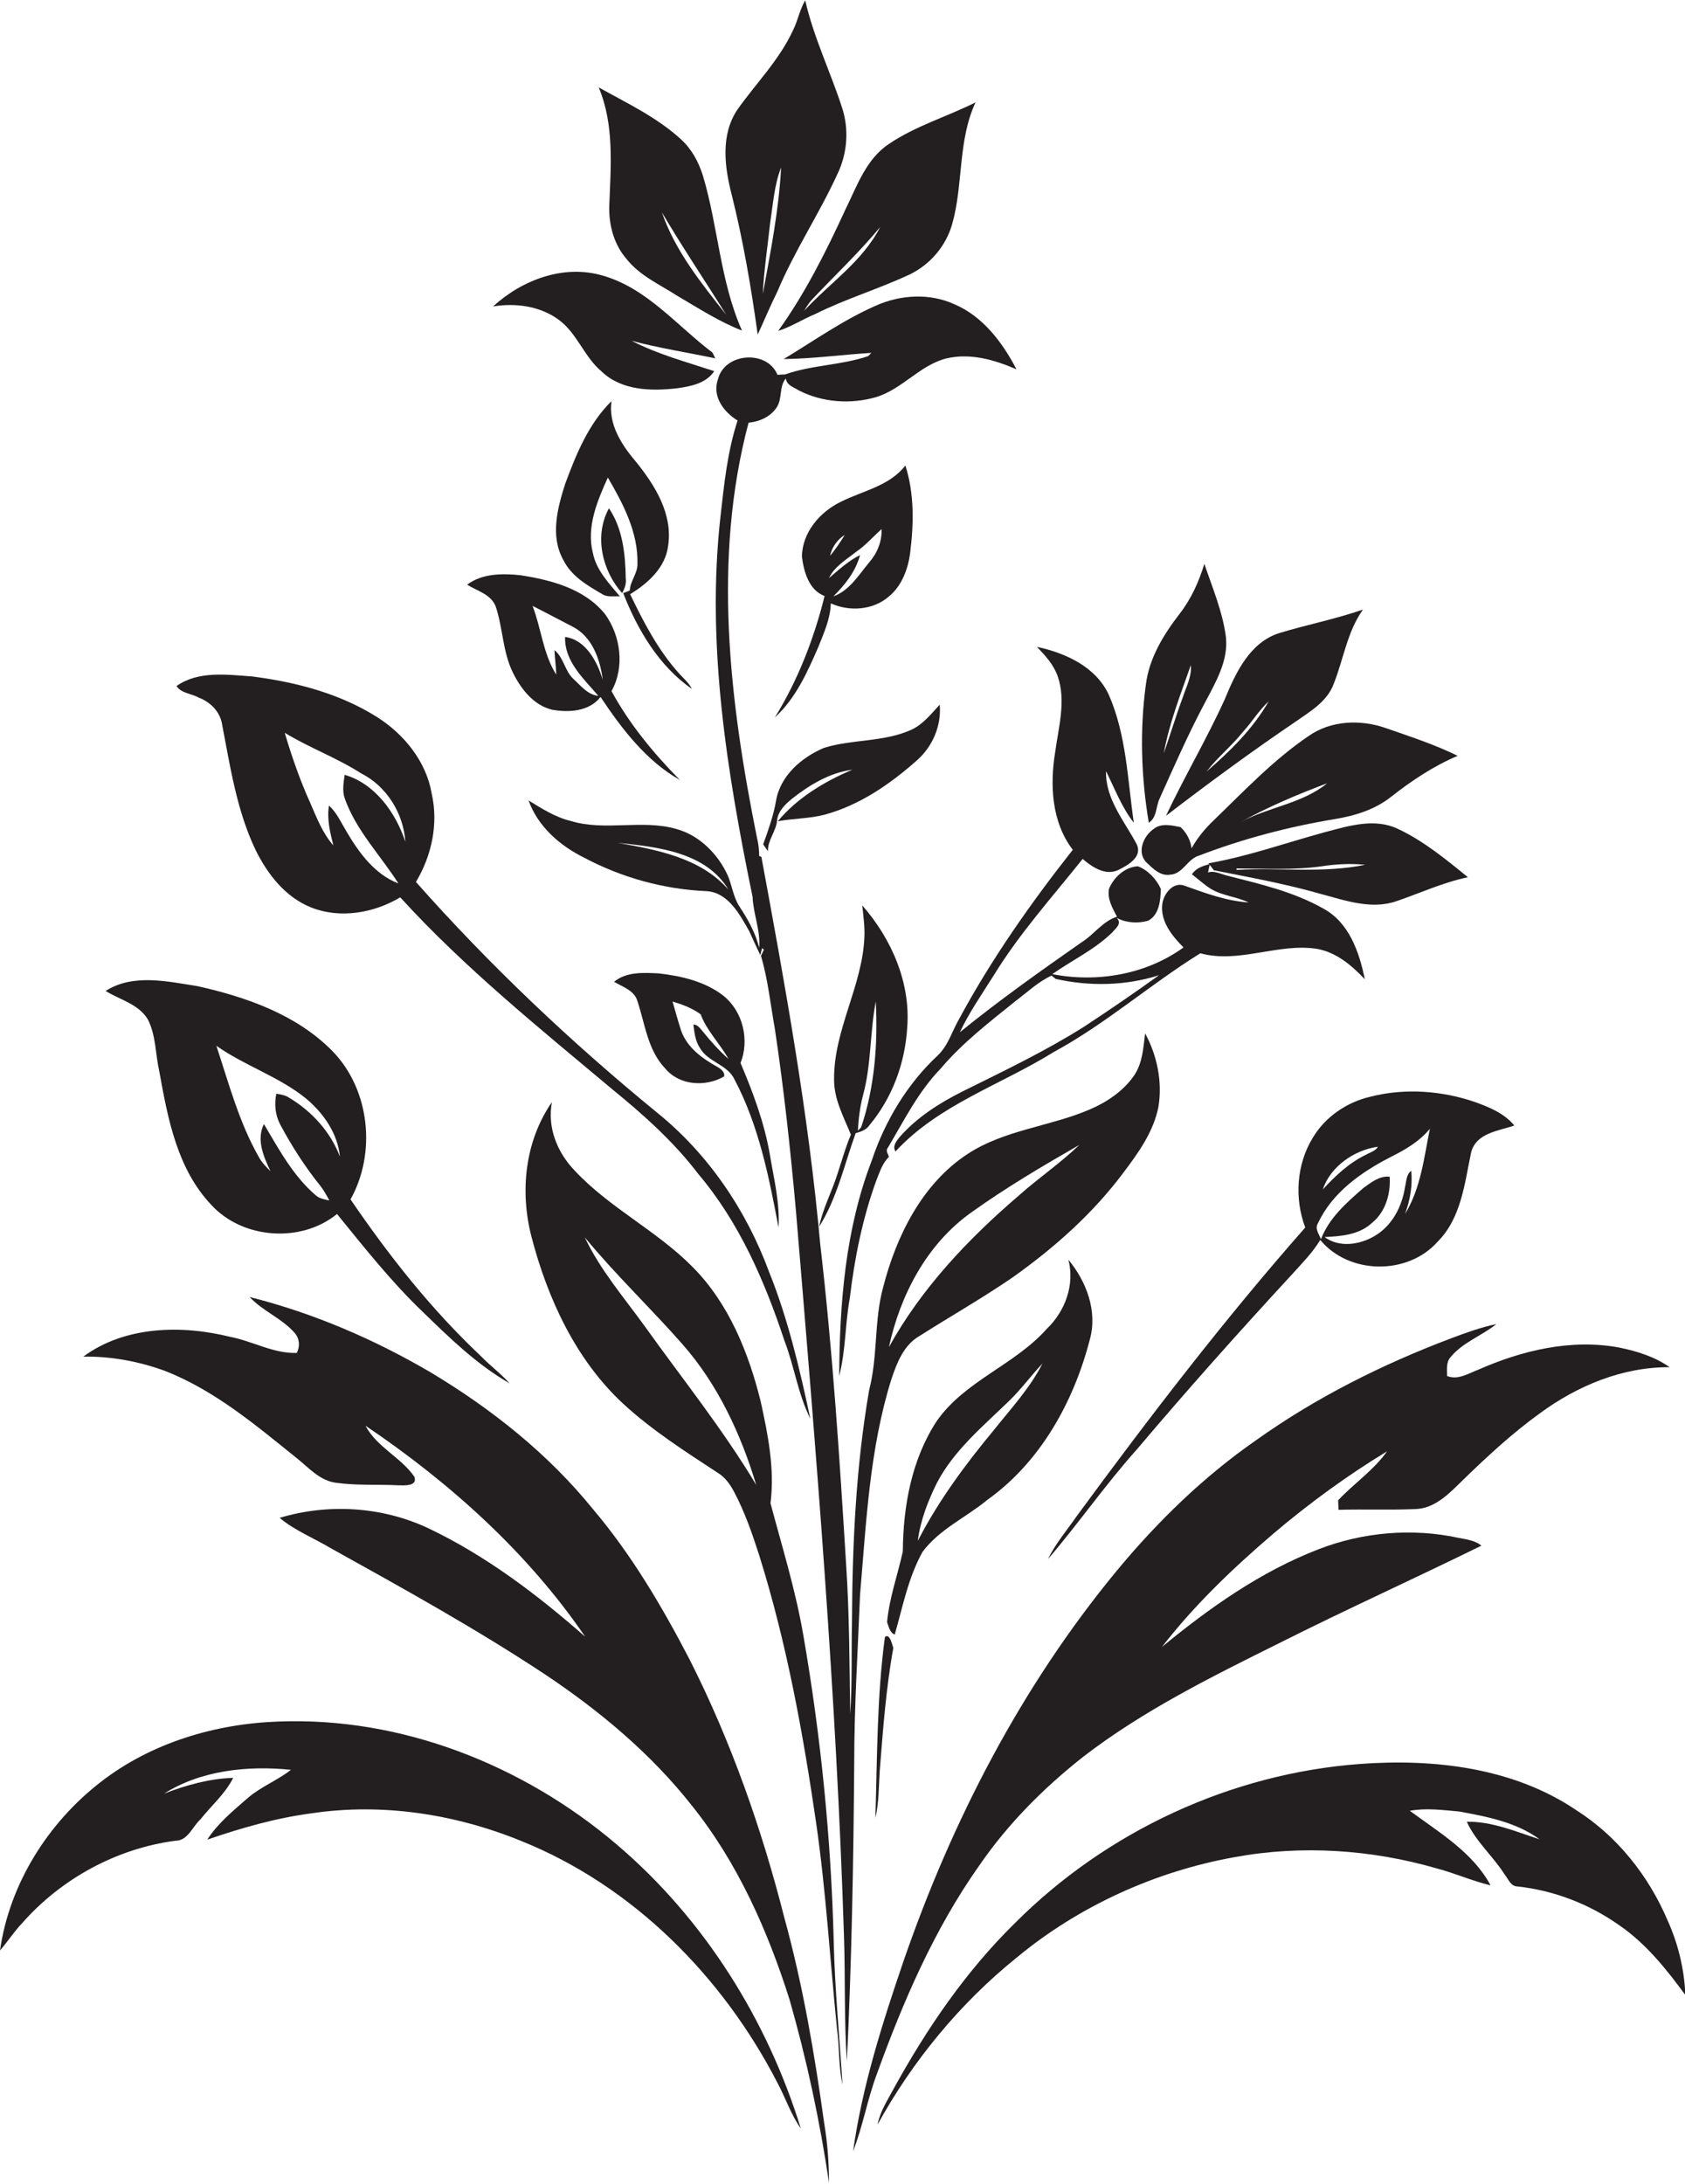
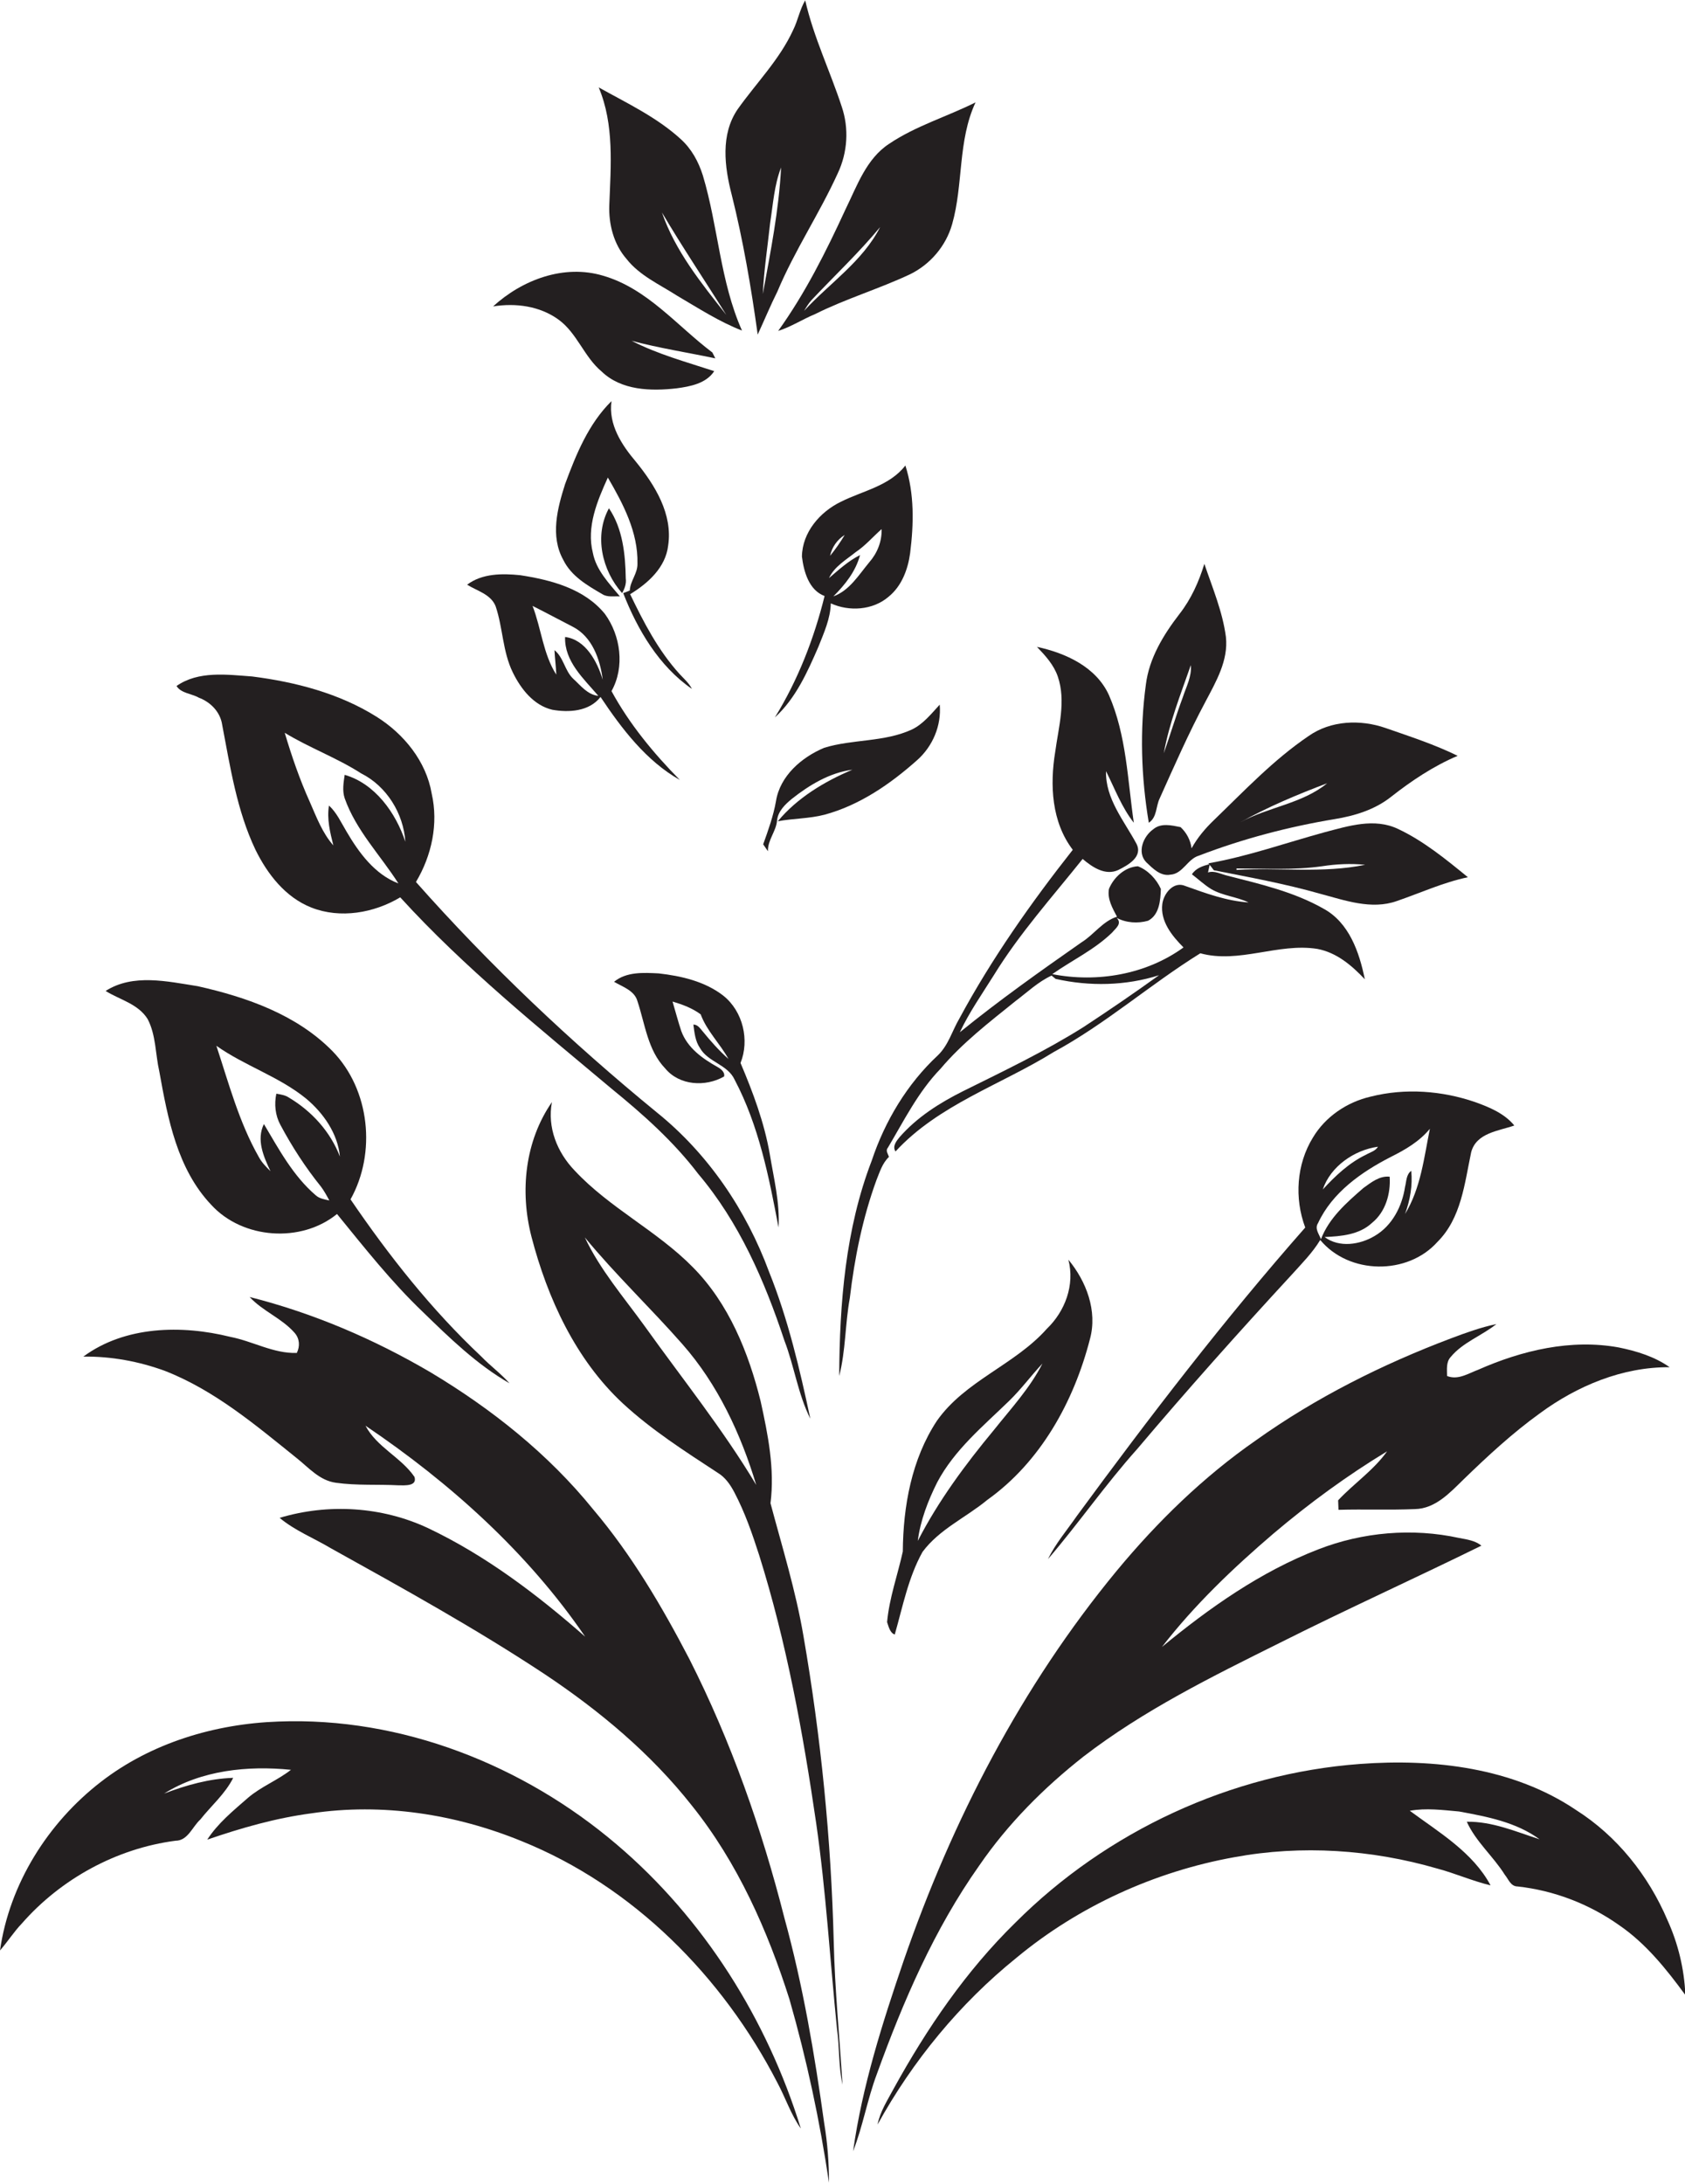
<svg xmlns="http://www.w3.org/2000/svg" version="1.1" id="Layer_1" x="0px" y="0px" viewBox="0 0 461 597.3" enable-background="new 0 0 461 597.3" xml:space="preserve">
  <g>
    <path fill="#231F20" d="M207.3,91.5c1.8-3.9,3.5-8,5.4-11.8c4.7-11.2,11.5-21.3,16.5-32.3c2.7-5.7,3.1-12.3,1.1-18.2   c-3.2-9.8-7.7-19-10-29.1c-1.5,2.5-2,5.5-3.3,8.1c-3.7,8.1-10.1,14.5-15.2,21.7c-4.7,6.9-3.6,15.7-1.6,23.4   C203.3,65.7,205.5,78.5,207.3,91.5z M210.7,61c0.8-5.1,1.1-10.3,3-15.2c-0.6,11.7-2.9,23.1-5,34.6C209,73.9,210,67.5,210.7,61z" />
    <path fill="#231F20" d="M166.7,56.1c-0.2,5.2,1.2,10.7,4.7,14.7c3.6,4.6,9.1,7,13.9,10.1c5.8,3.4,11.5,7.1,17.7,9.5   c-6-13.5-6.5-28.4-10.7-42.4c-1.2-3.8-3.1-7.3-6.1-10c-6.6-6-14.7-9.8-22.4-14.1C168.1,34.1,167.1,45.4,166.7,56.1z M198.7,86.1   c-6.8-8.6-14-17.5-17.6-28C186.7,67.6,192.9,76.8,198.7,86.1z" />
    <path fill="#231F20" d="M212.9,90.5c3.5-1.1,6.7-3.2,10.1-4.6c8.4-4.2,17.5-6.9,26-10.9c5.5-2.7,9.8-7.7,11.5-13.7   c3.1-10.9,1.5-22.8,6.4-33.3c-7.8,3.9-16.3,6.4-23.6,11.3c-6.3,4.1-8.8,11.5-12,18C226,68.8,220.3,80.2,212.9,90.5z M240.8,62.1   c-4.8,9.4-13.8,15.3-20.8,22.9c0.6-1,1.2-2,2-2.9C228.3,75.4,235,69.1,240.8,62.1z" />
    <path fill="#231F20" d="M152.8,87.4c5.1,3.7,7,10.2,11.8,14.2c5.4,5.2,13.5,5.4,20.5,4.6c3.7-0.5,8.1-1.3,10.3-4.7   c-7.6-2.5-15.4-4.6-22.6-8.3c7.5,2,15.3,3.2,22.9,4.8c-0.2-0.4-0.6-1.2-0.8-1.6c-9.7-7.3-17.8-17.5-29.9-21   c-10.7-3.2-22.1,1.1-30.1,8.4C141.1,82.8,147.7,83.7,152.8,87.4z" />
-     <path fill="#231F20" d="M235.3,436.1c1.7-19.8,2.6-39.9,8.6-59c1.5-4.4,3.3-9.2,7.6-11.7c8.5-5.4,17.3-10.4,25.6-16.1   c11.4-8.1,22-17.5,30.4-28.8c4-5.3,8-10.9,9.4-17.6c1.2-6.9-0.3-14.2-3.6-20.3c-0.5,3.9-0.7,8.1-3,11.5c-2.9,4.2-7.3,7.2-11.9,9.2   c-11,4.8-23.5,5.6-33.7,12.3c-12.5,8.2-19.5,22.5-23.1,36.5c-2.5,9.2-1.4,18.8-3.8,28c-3.6,20.8-4.6,41.9-4.7,63   c-0.2,8.5,0.1,17.1-0.5,25.6c-0.2-13.6-0.2-27.1-1.1-40.7c-1.8-29.3-3.7-58.6-7.1-87.8c-3.2-35.6-9.6-70.8-16.1-105.9   c-0.2,0-0.5-0.2-0.6-0.2c0-1.7-0.2-3.4-0.6-5c-7.5-37.2-12.2-76.3-2.3-113.5c3-0.3,6-1.6,7.7-4.2c1.6-2.4,0.6-5.7,2.5-7.9   c0.2,1.9,2.2,2.4,3.6,3.3c6.5,3.3,14.2,3.8,21.1,1.8c7.2-2.2,12-8.8,19.3-10.6c6.5-1.5,13.1,0.4,19.1,3c-3.8-7.3-9.2-14.5-17-17.8   c-6.8-3.1-14.8-2.6-21.5,0.4c-8.9,3.9-16.9,9.6-25.2,14.6c8-0.1,16-1.2,24-1.7c-0.2,0.2-0.7,0.7-0.9,0.9c-7.3,2.5-15.4,2.4-22.7,5   c-0.5,0-1.6,0.1-2.1,0.1c-2.8-6.9-14.5-6.1-16.3,1.3c-1.6,4.6,1.6,8.9,5.4,11.2c-2.8,8.5-3.7,17.5-4.7,26.4   c-3.9,34.9,1.8,69.8,8.8,103.9c0.2,4.7,2.2,9.2,1.8,13.9c-1-4.1-3.1-7.8-5.4-11.3c-1.7-2.6-2-5.7-3.2-8.5   c-2.7-5.9-7.8-11-14.1-12.7c-9.4-2.7-19.5,0.7-28.9-2.2c-4.2-1-7.9-3.4-11.5-5.6c2.6,7.2,8.6,12.4,15.3,15.7   c10.2,5.4,21.7,8.6,33.3,9.1c6,0.3,9.2,6.4,11.8,11c1,2.2,2,4.4,3,6.5l0.5-1.9l0.5,0.4c-0.2,0.4-0.6,1.3-0.8,1.7   c1.9,6.5,2.6,13.3,3.8,20c2.5,16.7,4.3,33.4,5.8,50.2c5.5,65.9,11,131.7,13.1,197.8c0.4,11.4,0,22.9,0.8,34.3   c1.3-27.1,1.8-54.2,2-81.3C233.7,466.8,234.7,451.4,235.3,436.1z M265.7,331.6c9.5-6.8,19.5-12.7,29.6-18.5   c-5.2,5-11.1,9-16.5,13.8c-13.9,11.9-26.7,25.4-35.6,41.5C246.3,354.1,253.6,340.2,265.7,331.6z M169,230.5   c10.8,1.1,24.1,2.5,30.3,12.8C191.7,234.6,179.8,232.4,169,230.5z" />
    <path fill="#231F20" d="M189.3,188.4c-0.8-1.6-2.2-2.8-3.4-4.1c-5.8-6.4-9.8-14.1-13.5-21.8c4.9-3,9.7-7.3,10.4-13.3   c1.3-8.6-3.6-16.5-8.8-22.9c-3.9-4.6-7.6-10.2-6.7-16.6c-6.3,6.2-9.7,14.6-12.7,22.7c-2.1,6.6-4.1,14.2-0.5,20.7   c2.2,4.5,6.6,7,10.7,9.4c1.4,0.9,3.2,0.5,4.8,0.6c-3-3.6-6.5-7.2-7.4-11.9c-1.8-7.1,1.2-14.2,4.1-20.6c4.2,7.2,8.3,15,8.1,23.5   c0.1,2.7-2,4.8-2.1,7.4c-0.4,0.2-1.3,0.5-1.8,0.7C174.4,172.2,180.3,182.2,189.3,188.4z" />
    <path fill="#231F20" d="M223.9,176.9c1.5-3.8,3.3-7.7,3.4-11.9c5,2.3,11.5,1.9,15.8-1.8c3.6-2.9,5.3-7.5,5.9-11.9   c1-8,1.2-16.2-1.3-24c-4.3,5.6-11.6,6.9-17.6,9.9c-5.8,2.8-10.6,8.4-10.7,15c0.5,4.1,1.9,9.2,6.2,10.8c-2.9,11.7-7.3,23-13.6,33.2   C217.7,191,220.9,183.8,223.9,176.9z M231.1,146.3c-1.2,2-2.5,3.9-4,5.7C227.6,149.7,229,147.6,231.1,146.3z M234.1,151   c2.7-1.8,4.7-4.2,7.1-6.3c0.1,3.4-1.2,6.6-3.4,9.1c-2.9,3.5-5.4,7.7-9.8,9.3c3.2-3.2,6.1-6.8,7.3-11.3c-3.2,1.6-5.8,4-8.5,6.3   C228.3,154.9,231.5,153.1,234.1,151z" />
    <path fill="#231F20" d="M166.6,139c-4.1,7.5-1.9,17,3.6,23.2c0.7-1.2,1.2-2.6,1-4C171.1,151.7,170.4,144.6,166.6,139z" />
    <path fill="#231F20" d="M317.3,218.3c4-8.9,7.9-17.8,12.5-26.4c2.9-5.5,6.3-11.3,5.6-17.7c-0.9-6.9-3.7-13.5-5.9-20   c-1.5,4.9-3.6,9.6-6.8,13.7c-4.4,5.7-8.3,12.1-9.2,19.3c-1.7,12.5-1.3,25.3,0.8,37.8C316.6,223.5,316.2,220.5,317.3,218.3z    M325.8,181.9c0.3,3.1-1.3,6-2.2,8.8c-1.9,5.1-3.4,10.2-5.2,15.3C319.9,197.7,323,189.9,325.8,181.9z" />
    <path fill="#231F20" d="M135.6,165.8c2,5.9,1.9,12.4,4.7,18.1c2.2,4.5,5.7,9,10.8,10.2c4.5,0.8,10.1,0.5,13.2-3.5   c5.8,8.7,12.5,17.5,21.7,22.7c-7.2-7.3-13.8-15.3-18.7-24.3c3.7-6.6,2.5-15.2-1.8-21.1c-5.6-6.9-14.7-9.3-23.2-10.6   c-4.9-0.5-10.4-0.5-14.5,2.6C130.5,161.6,134.3,162.5,135.6,165.8z M156.7,171.4c5.3,2.7,7.5,8.9,8.2,14.5c-1.5-5-4.7-11-10.3-11.7   c-0.2,6.7,5.1,11.4,9.1,16.1c-3-0.3-4.9-2.9-6.9-4.7c-2.3-2.2-2.6-5.8-5.1-7.8c0.1,2.2,0.4,4.4,0.5,6.7c-3.6-5.6-4.1-12.6-6.5-18.8   C149.3,167.5,153,169.5,156.7,171.4z" />
-     <path fill="#231F20" d="M319,223.1c11.6-8.9,23.3-17.5,35.4-25.7c4-2.8,8.7-5.5,10.5-10.4c2.7-6.8,3.7-14.3,8-20.3   c-7.5,2.6-15.2,4.1-22.8,6.4c-8.1,2.5-12,10.8-15,18.1C330.2,202,324.1,212.3,319,223.1z M347.1,191.8c-4.3,7.5-10.5,13.6-17,19.2   c3-3.9,6.9-7,10-10.9C342.5,197.5,344.4,194.3,347.1,191.8z" />
    <path fill="#231F20" d="M288.7,205.6c-1.5,9.1-1,19.2,4.8,26.8c-11.5,14.6-22.2,29.8-31,46.1c-2,3.4-3,7.3-5.9,10.1   c-8.4,7.8-14.5,18-18.1,28.8c-7.2,18.7-8.8,39-8.9,58.9c1.8-7,1.6-14.2,2.9-21.3c1.3-11,3.5-21.9,7.3-32.3c0.9-2.2,1.6-4.6,3.4-6.3   c-0.2-0.8-1-1.7-0.3-2.5c4.4-7.4,8.3-15.3,14.4-21.6c6-7.1,13.3-12.7,20.5-18.5c3.2-2.4,6.2-5.3,9.9-7l1.1,0.9   c9.3,2.1,19.2,1.9,28.3-1c-6.8,4.9-13.7,9.6-20.7,14.2c-10.5,6.6-21.8,12-32.9,17.5c-6.4,3.2-12.6,7.1-17.4,12.6   c-0.9,1.1-2,2.5-1.1,3.9c11.8-12.8,28.8-18.2,43.3-27.2c14.2-7.7,26.4-18.5,40.1-27c10.6,2.9,21.3-2.9,32-1.2c5.3,1,9.4,4.5,13,8.3   c-1.5-7.4-4.3-15.5-11.3-19.3c-8.1-4.6-17.2-6.7-26.2-9c-1.8-0.4-3.6-1.5-5.4-0.9c0.1-0.6,0.4-1.7,0.5-2.3   c-1.9,0.5-3.8,1.1-4.9,2.8c1.7,1.3,3.3,2.8,5.2,4c3.2,1.9,7,2.1,10.3,3.7c-6-0.4-11.7-2.5-17.3-4.5c-3.2-1.4-5.9,2-6.3,4.9   c-0.6,4.7,2.6,8.7,5.8,11.9c-10.2,7.4-23.6,9.7-35.9,7.3c5.4-3.8,11.6-6.7,16.4-11.4c0.9-1.1,2.8-2.4,1.2-4   c2.6,1.4,5.8,1.6,8.6,0.8c3.1-1.6,3.4-5.6,3.5-8.7c-1.2-2.7-3.6-5.2-6.3-6.2c-3.5,0.2-6.6,3-7.9,6.2c-0.5,2.8,1,5.3,2.2,7.6   c-3.9,1.2-6.3,4.9-9.7,7c-11.3,7.9-22.6,15.9-33.3,24.6c2.6-5.5,6.1-10.5,9.3-15.6c7-11.4,16-21.4,24.3-31.8c2.6,2.2,6.2,4.7,9.8,3   c2.6-1.3,6.8-3.6,4.9-7.2c-3.4-6.3-8.5-12.3-8.3-19.8c2.4,4.8,4.3,9.9,7.6,14.1c-1.7-11.7-2-23.9-6.8-34.9   c-3.5-7.7-11.8-11.5-19.7-13.2c2.3,2.4,4.6,4.9,5.7,8.1C291.7,191.7,289.6,198.9,288.7,205.6z" />
    <path fill="#231F20" d="M54.4,190.8c3.2,1.2,5.9,3.9,6.4,7.5c2.2,11.5,4,23.4,9.1,34.1c3.3,6.7,8.2,13,15.3,15.8   c7.9,3.1,17.1,1.5,24.3-2.8c17.6,19.3,38,35.7,57.9,52.4c8.6,7,16.9,14.4,23.6,23.2c11.2,13.2,18.2,29.3,23.6,45.6   c2.7,7,3.7,14.6,7.1,21.4c-2.9-13.6-6.1-27.3-11.3-40.2c-6.2-16.8-16.6-32.2-30.6-43.5c-23.6-19.3-45.8-40.3-66-63.1   c4.3-7.2,6.2-15.9,4.3-24.2c-1.5-8.8-7.6-16.3-15.1-21c-10.2-6.4-22.2-9.5-34-11c-6.9-0.5-14.7-1.6-20.7,2.6   C49.5,189.6,52.5,189.7,54.4,190.8z M98.8,211.5c7,3.5,11.6,11,12.1,18.7c-2.6-7.9-8.3-15.9-16.6-18.3c-0.3,2.1-0.7,4.3,0,6.4   c3.1,8.8,9.8,15.6,14.7,23.3c-6.5-2.5-10.8-8.4-14.2-14.2c-1.5-2.5-2.7-5.2-4.8-7.1c-0.6,3.7,0.3,7.3,1.2,10.9   c-3-3.4-4.6-7.7-6.4-11.8c-2.8-6.2-5-12.6-6.9-19C84.6,204.5,92.1,207.2,98.8,211.5z" />
    <path fill="#231F20" d="M212.8,224.6c4.2-0.8,8.6-0.7,12.8-1.8c9.6-2.6,18-8.4,25.3-14.9c4.3-3.8,6.7-9.5,6.2-15.2   c-2.3,2.5-4.5,5.3-7.6,6.8c-7.6,3.5-16.2,2.6-24,5c-6.2,2.6-12.1,7.7-13.2,14.6c-0.7,4-2.1,7.9-3.5,11.8c0.4,0.6,0.9,1.3,1.3,1.9   c-0.1-3.1,2.3-5.5,2.5-8.5c0.3-2.5,2.2-4.3,4-5.8c4.8-3.8,10.4-7.2,16.6-8C225.6,213.7,218.1,218.2,212.8,224.6z" />
    <path fill="#231F20" d="M320.2,239.2c3.4-0.2,4.7-4.3,7.8-5.2c12-4.6,24.5-7.9,37.2-10c5.5-0.9,11-2.6,15.4-6.1   c5.6-4.4,11.6-8.4,18.2-11.2c-6.3-3.1-13.1-5.3-19.7-7.6c-6.9-2.4-15-2.1-21.1,2.2c-9.6,6.5-17.6,15-25.9,23   c-2.4,2.3-4.5,4.8-6.1,7.7c-0.3-2.3-1.4-4.3-3-5.8c-2.5-0.5-5.4-1.2-7.5,0.6c-2.7,1.9-4.5,6.3-1.9,9   C315.4,237.5,317.5,239.7,320.2,239.2z M363.1,214.2c-6.8,5.6-16.2,6.5-23.8,10.7C346.8,220.7,354.9,217.3,363.1,214.2z" />
    <path fill="#231F20" d="M362.4,227.6c-10.6,2.9-21,6.6-31.8,8.5c0.5,0.6,1,1.2,1.5,1.9c9.7,1.9,19.5,3.7,29,6.4   c6.8,1.8,14.1,4.5,21.1,2c6.4-2.2,12.7-5.1,19.4-6.5c-6-4.9-12.1-9.9-19.1-13.2C376,223.6,368.9,225.9,362.4,227.6z M338.3,237.9   l0-0.4c7.8,0,15.6,0.5,23.4-0.6c3.9-0.6,7.8-0.8,11.8-0.4C361.8,238.9,350,237.2,338.3,237.9z" />
-     <path fill="#231F20" d="M237.8,307.8c6.3-7.5,9.8-17,10.4-26.7c1-12.3-4.3-24.4-12.3-33.5c0.3,2.8,0.7,5.6,0.6,8.5   c-0.5,13.5-8.4,25.5-8.3,39c-0.1,5.4,2.6,10.3,4.6,15.2c-1.5,3.5-2.5,7.2-3.7,10.8c-1.5,4.8-4,9.4-5,14.4c4.9-7.8,6.9-17,10-25.6   C235.5,309.5,237,309,237.8,307.8z M236.2,299.2c2.2-8.3,1.8-16.9,3.4-25.3c0.6,11.6-0.3,23.4-4,34.4l-0.9,0.9   C234.9,305.8,235.3,302.5,236.2,299.2z" />
    <path fill="#231F20" d="M197.9,272.3c-5-3.9-11.5-5.4-17.7-6.1c-4.1-0.2-8.8-0.5-12.2,2.3c2.4,1.4,5.6,2.4,6.4,5.3   c2.1,6.3,2.8,13.4,7.6,18.4c3.9,4.7,11,5.1,16.1,2.2c0.3-1.2-0.9-2.1-1.8-2.6c-4.1-2.3-8.2-5.2-9.9-9.8c-0.9-2.7-1.6-5.4-2.4-8.1   c2.7,0.8,5.4,1.8,7.7,3.5c1.7,4.6,5.3,8,7.6,12.2c-2.6-2.3-4.9-4.9-7.1-7.6c-0.7-0.8-1.3-1.8-2.5-1.8c0.3,2.2,0.5,4.5,1.8,6.4   c2.2,3.9,7.6,4.5,9.5,8.7c6.6,12.5,9.4,26.6,12,40.4c0.4-6.8-1.3-13.4-2.4-20.1c-1.5-8.6-4.6-16.9-8-24.9   C205.1,284.5,203.3,276.6,197.9,272.3z" />
    <path fill="#231F20" d="M40.4,278.7c2.3,4.4,2.1,9.6,3.2,14.4c2.3,12.8,4.9,26.6,14.2,36.4c8.6,9.4,24.6,10.5,34.4,2.5   c7.5,9.2,14.9,18.6,23.5,26.8c7.3,7.1,14.8,14.4,23.7,19.5c-2.4-2.7-5.3-4.8-7.8-7.4c-13.6-12.8-25.2-27.5-35.7-42.9   c7.1-12.7,5.3-30-4.9-40.5c-9.8-10-23.5-14.8-36.9-17.8c-8.3-1.3-17.7-3.5-25.2,1.3C32.7,273.4,37.8,274.5,40.4,278.7z M83.7,300.4   c4.8,4,8.7,9.6,9.3,15.9c-2.6-6.8-7.7-12.4-13.9-16.1c-1-0.7-2.3-0.9-3.5-1.1c-0.6,2.9-0.3,5.9,1.1,8.5c3.2,6,6.9,11.7,11.1,16.9   c0.9,1.2,1.6,2.5,2.3,3.8c-1.3-0.3-2.7-0.5-3.7-1.4c-6.2-5.3-10.1-12.6-14.2-19.5c-2.1,4.3-0.1,8.9,1.8,12.9   c-1.2-1.2-2.4-2.4-3.2-3.9c-5.4-9.5-8.2-20.1-11.6-30.4C67,291.5,76.3,294.4,83.7,300.4z" />
    <path fill="#231F20" d="M375,299.9c-6.5,1.5-12.4,5.5-15.8,11.2c-4.5,7.3-5.1,16.6-2.1,24.6c-22.2,25.2-42.6,51.8-62.5,78.9   c-2.7,3.9-5.8,7.5-7.9,11.8c8.4-9.8,15.8-20.5,24.4-30.1c13.7-16.2,27.9-32.1,42.3-47.7c2.7-3,5.7-6,7.8-9.5   c7.9,9.5,23.9,9.7,32.1,0.5c6.5-6.5,7.4-16,9.2-24.5c1.4-5.3,7.5-5.8,11.8-7.3c-2.7-3.3-6.8-5-10.7-6.4   C394.6,298.3,384.5,297.5,375,299.9z M377,313.6c-0.7,1.2-2.1,1.5-3.3,2.2c-4.6,2.2-8.4,5.8-11.8,9.5   C364,319,370.5,314.5,377,313.6z M391.2,308.7c-1.6,7.9-2.5,16.3-6.8,23.3c1.4-3.8,2.1-7.8,1.7-11.8c-1.4,1-1.3,2.9-1.7,4.4   c-0.8,5.3-3.5,10.6-8.3,13.4c-4,2.4-9.7,3.3-13.7,0.3c4.5-0.2,9.5-0.6,13-3.9c3.7-3,5.1-8,4.8-12.6c-2.8-0.3-5.1,1.6-7.2,3.1   c-4.6,4-9.4,8.2-11.6,14c-0.5-1.4-1.8-2.9-0.8-4.4c3.9-8.4,11.9-14,19.9-18.1C384.5,314.4,388.3,312.2,391.2,308.7z" />
    <path fill="#231F20" d="M219.8,447.3c-2.1-12.3-5.8-24.2-9-36.2c1.2-9.4-0.7-18.8-2.7-27.9c-3.3-13.3-8.7-26.7-18.5-36.6   c-9.8-10-22.8-16.2-32.4-26.5c-4.8-5-7.5-11.8-6.2-18.7c-7.4,10.7-8.8,24.4-5.6,36.8c4.4,16.9,12.1,33.6,25,45.6   c7.9,7.3,17,13.1,26,19c2,1.2,3.4,3.2,4.5,5.3c2.9,5.5,4.9,11.3,6.8,17.2c7.5,23.9,12,48.6,15.6,73.3c2.7,18.7,3.8,37.6,5.7,56.3   c0.7,5,0.4,10.2,1.5,15.2c-0.8-13-2.1-26-2.4-39.1C227.4,503.1,224.6,475,219.8,447.3z M176.4,362.7c-5.7-7.9-12.2-15.4-16.4-24.3   c8.4,10.2,18,19.3,26.7,29.2c9.7,11,16,24.6,20.2,38.5C197.8,390.9,186.7,377.1,176.4,362.7z" />
    <path fill="#231F20" d="M252.4,424.4c4.6-6.2,11.9-9.4,17.7-14.2c14.6-10.4,23.7-26.9,28.1-44c2.1-7.7-1-15.8-5.9-21.7   c1.8,6.9-0.9,14.1-5.9,18.9c-8.8,9.9-22.4,14.2-30.1,25.2c-6.9,10.5-9.2,23.3-9.3,35.7c-1.4,6.4-3.7,12.7-4.3,19.3   c0.4,1.2,0.8,3,2.1,3.4C247,439.3,248.5,431.4,252.4,424.4z M256.4,405.4c4.7-8.9,12.6-15.4,19.7-22.3c3.3-3.2,6-6.9,9.1-10.2   c-3.4,6.7-8.6,12.3-13.3,18.2c-7.8,9.4-15.2,19.4-20.8,30.3C251.8,415.8,253.9,410.4,256.4,405.4z" />
    <path fill="#231F20" d="M214.6,524.5c-6.2-24.4-14.6-48.3-26-70.8c-7.5-14.4-15.8-28.5-26.3-40.9c-12.3-15.2-27.8-27.5-44.5-37.5   c-15.5-9.1-32.1-16.2-49.5-20.6c3.6,3.9,8.8,5.8,12.3,9.8c1.4,1.6,1.5,3.7,0.6,5.5c-6.4,0.2-12-3.2-18.2-4.4   c-13.3-3.3-28.8-3-40.2,5.4c7.6-0.1,15.2,1.3,22.3,3.9c13.6,5.3,24.8,14.8,36,23.8c3.3,2.6,6.3,6.2,10.8,6.8   c5.7,0.8,11.5,0.4,17.2,0.7c1.6,0,5.1,0.3,4.3-2.3c-3.7-5.4-10.3-8.1-13.4-14c23.1,15.6,44.3,34.6,60.1,57.7   c-13.1-11.5-27.2-22.2-43-29.7c-12.6-5.9-27.3-6.8-40.6-2.8c4.2,3.5,9.3,5.5,14,8.3c19.8,11,39.7,22,58.6,34.5   c15,10,29,21.7,40.2,35.9c12.5,15.6,20.7,34.1,26.7,53c4.7,16.4,8.3,33.2,10.8,50.1c0-5.4-0.4-10.8-1.3-16.2   C222.9,562,219.7,543,214.6,524.5z" />
    <path fill="#231F20" d="M296.4,480.4c16.5-12.7,35.2-21.9,53.7-31.1c18.3-9.2,36.9-17.6,55.2-26.6c-1.7-1.4-4-1.7-6.1-2.1   c-12.8-2.8-26.4-1.6-38.5,3.1c-15.8,6.1-29.8,16-42.8,26.7c8.9-11.5,19.5-21.6,30.5-31c9.8-8.3,20.2-15.9,31.1-22.5   c-3.7,5.2-9.1,8.8-13.4,13.4c0,0.6,0.1,1.9,0.1,2.6c7-0.2,13.9,0.1,20.9-0.2c5.6-0.1,9.6-4.5,13.3-8.1c6.6-6.4,13.4-12.7,20.9-18.1   c10.2-7.5,22.6-12.7,35.5-12.6c-4.1-2.9-9-4.4-13.9-5.4c-13.1-2.4-26.5,0.8-38.5,6.1c-2.7,1-5.5,2.9-8.5,1.7c0-1.8-0.3-3.8,1-5.2   c3.3-4,8.5-5.8,12.5-9c-4.3,0.9-8.4,2.4-12.4,3.9c-18.8,7.1-37,16.2-53.4,27.9c-14.4,10-27,22.3-38.1,35.7   c-26,31.5-45,68.2-58.3,106.7c-5.8,17-11.3,34.2-13.8,52c2.7-6.9,3.9-14.2,6.5-21.1c7.2-19.9,15.7-39.6,28-57   C275.8,498.7,285.6,488.9,296.4,480.4z" />
-     <path fill="#231F20" d="M242.1,447.7c-2.2,16.4-2.1,33-2.6,49.5c1-4.3,0.9-8.7,1.2-13.1c0.9-11.2,1.7-22.4,3.7-33.4   C244.1,449.8,243.4,446.5,242.1,447.7z" />
    <path fill="#231F20" d="M168.7,504.4c-25.5-21.7-58.8-34.9-92.5-33.6c-17.3,0.6-34.8,5.8-48.6,16.5c-14.5,11.2-25,27.9-27.6,46.1   c2.1-2.4,3.8-5.1,6-7.4c10.7-12.2,25.9-20.5,42-22.6c3.4,0,4.6-3.8,6.8-5.8c3-3.8,6.8-7,9-11.4c-6.5,0.2-12.9,2-18.9,4.3   c10.2-6.4,22.9-7.7,34.7-6.5c-3.7,2.9-8.2,4.6-11.8,7.7c-4,3.5-8.2,6.9-11.1,11.4c9.3-3.2,18.7-5.9,28.5-7.2   c19.4-2.9,39.4,0.2,57.5,7.6c30.5,12.3,55,37,70,66.1c2.2,4.1,3.7,8.7,6.4,12.5C209.9,552.3,192.6,524.7,168.7,504.4z" />
    <path fill="#231F20" d="M456.2,525.1c-5.2-12.2-13.8-23-25-30.1c-17.2-11.6-38.9-14.1-59.1-12.6c-35.3,2.6-69.3,18.4-94.3,43.4   c-13.5,13.2-24.2,28.9-33.3,45.4c-1.7,3.2-3.7,6.2-4.4,9.8c9.6-17.4,22.5-33.1,38-45.6c17-14.1,37.9-23.6,59.6-27.5   c18.4-3.4,37.6-2.1,55.5,3.1c4.9,1.3,9.6,3.4,14.6,4.6c-4.8-9-14.1-14.5-22.1-20.4c4.5-0.8,9-0.2,13.5,0.2c7.6,1.4,15.6,2.9,22,7.6   c-6.5-2.1-12.9-4.9-19.9-4.8c2.5,5.5,7.2,9.4,10.4,14.5c1,1.2,1.6,3.2,3.5,3.2c10,1.1,19.6,4.8,27.8,10.6c7.3,5,12.9,12,18.1,19.1   C460.8,538.4,459.1,531.5,456.2,525.1z" />
  </g>
</svg>